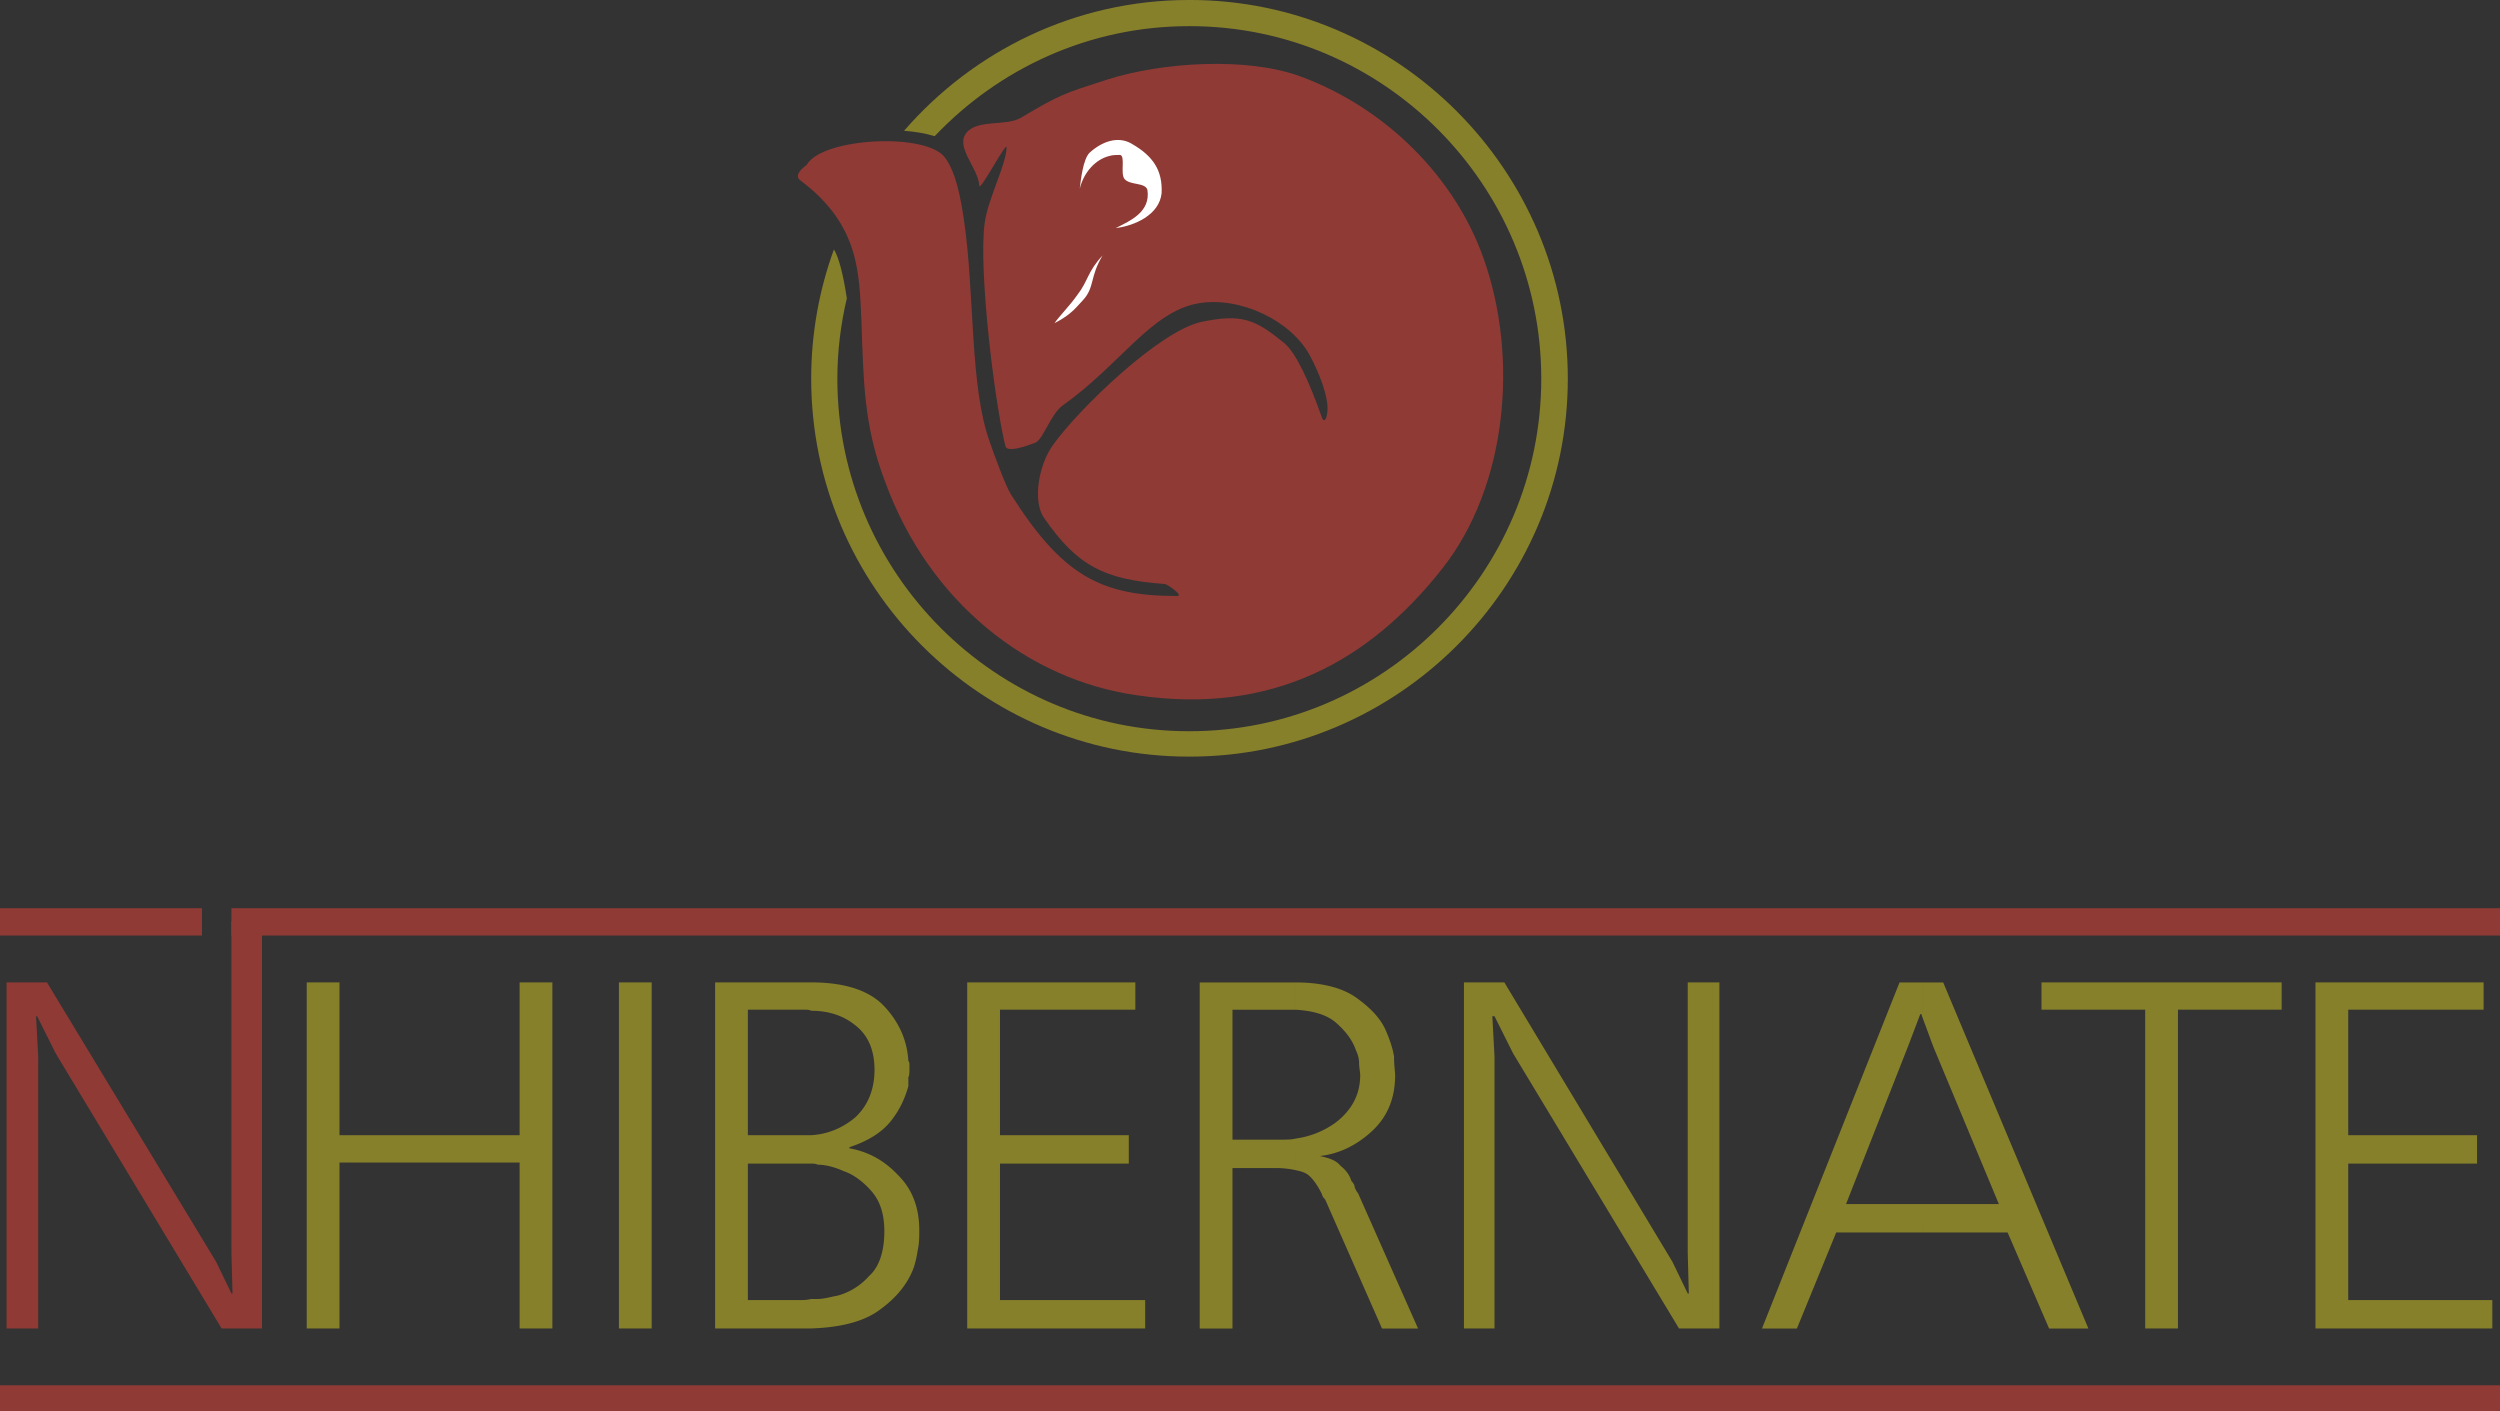
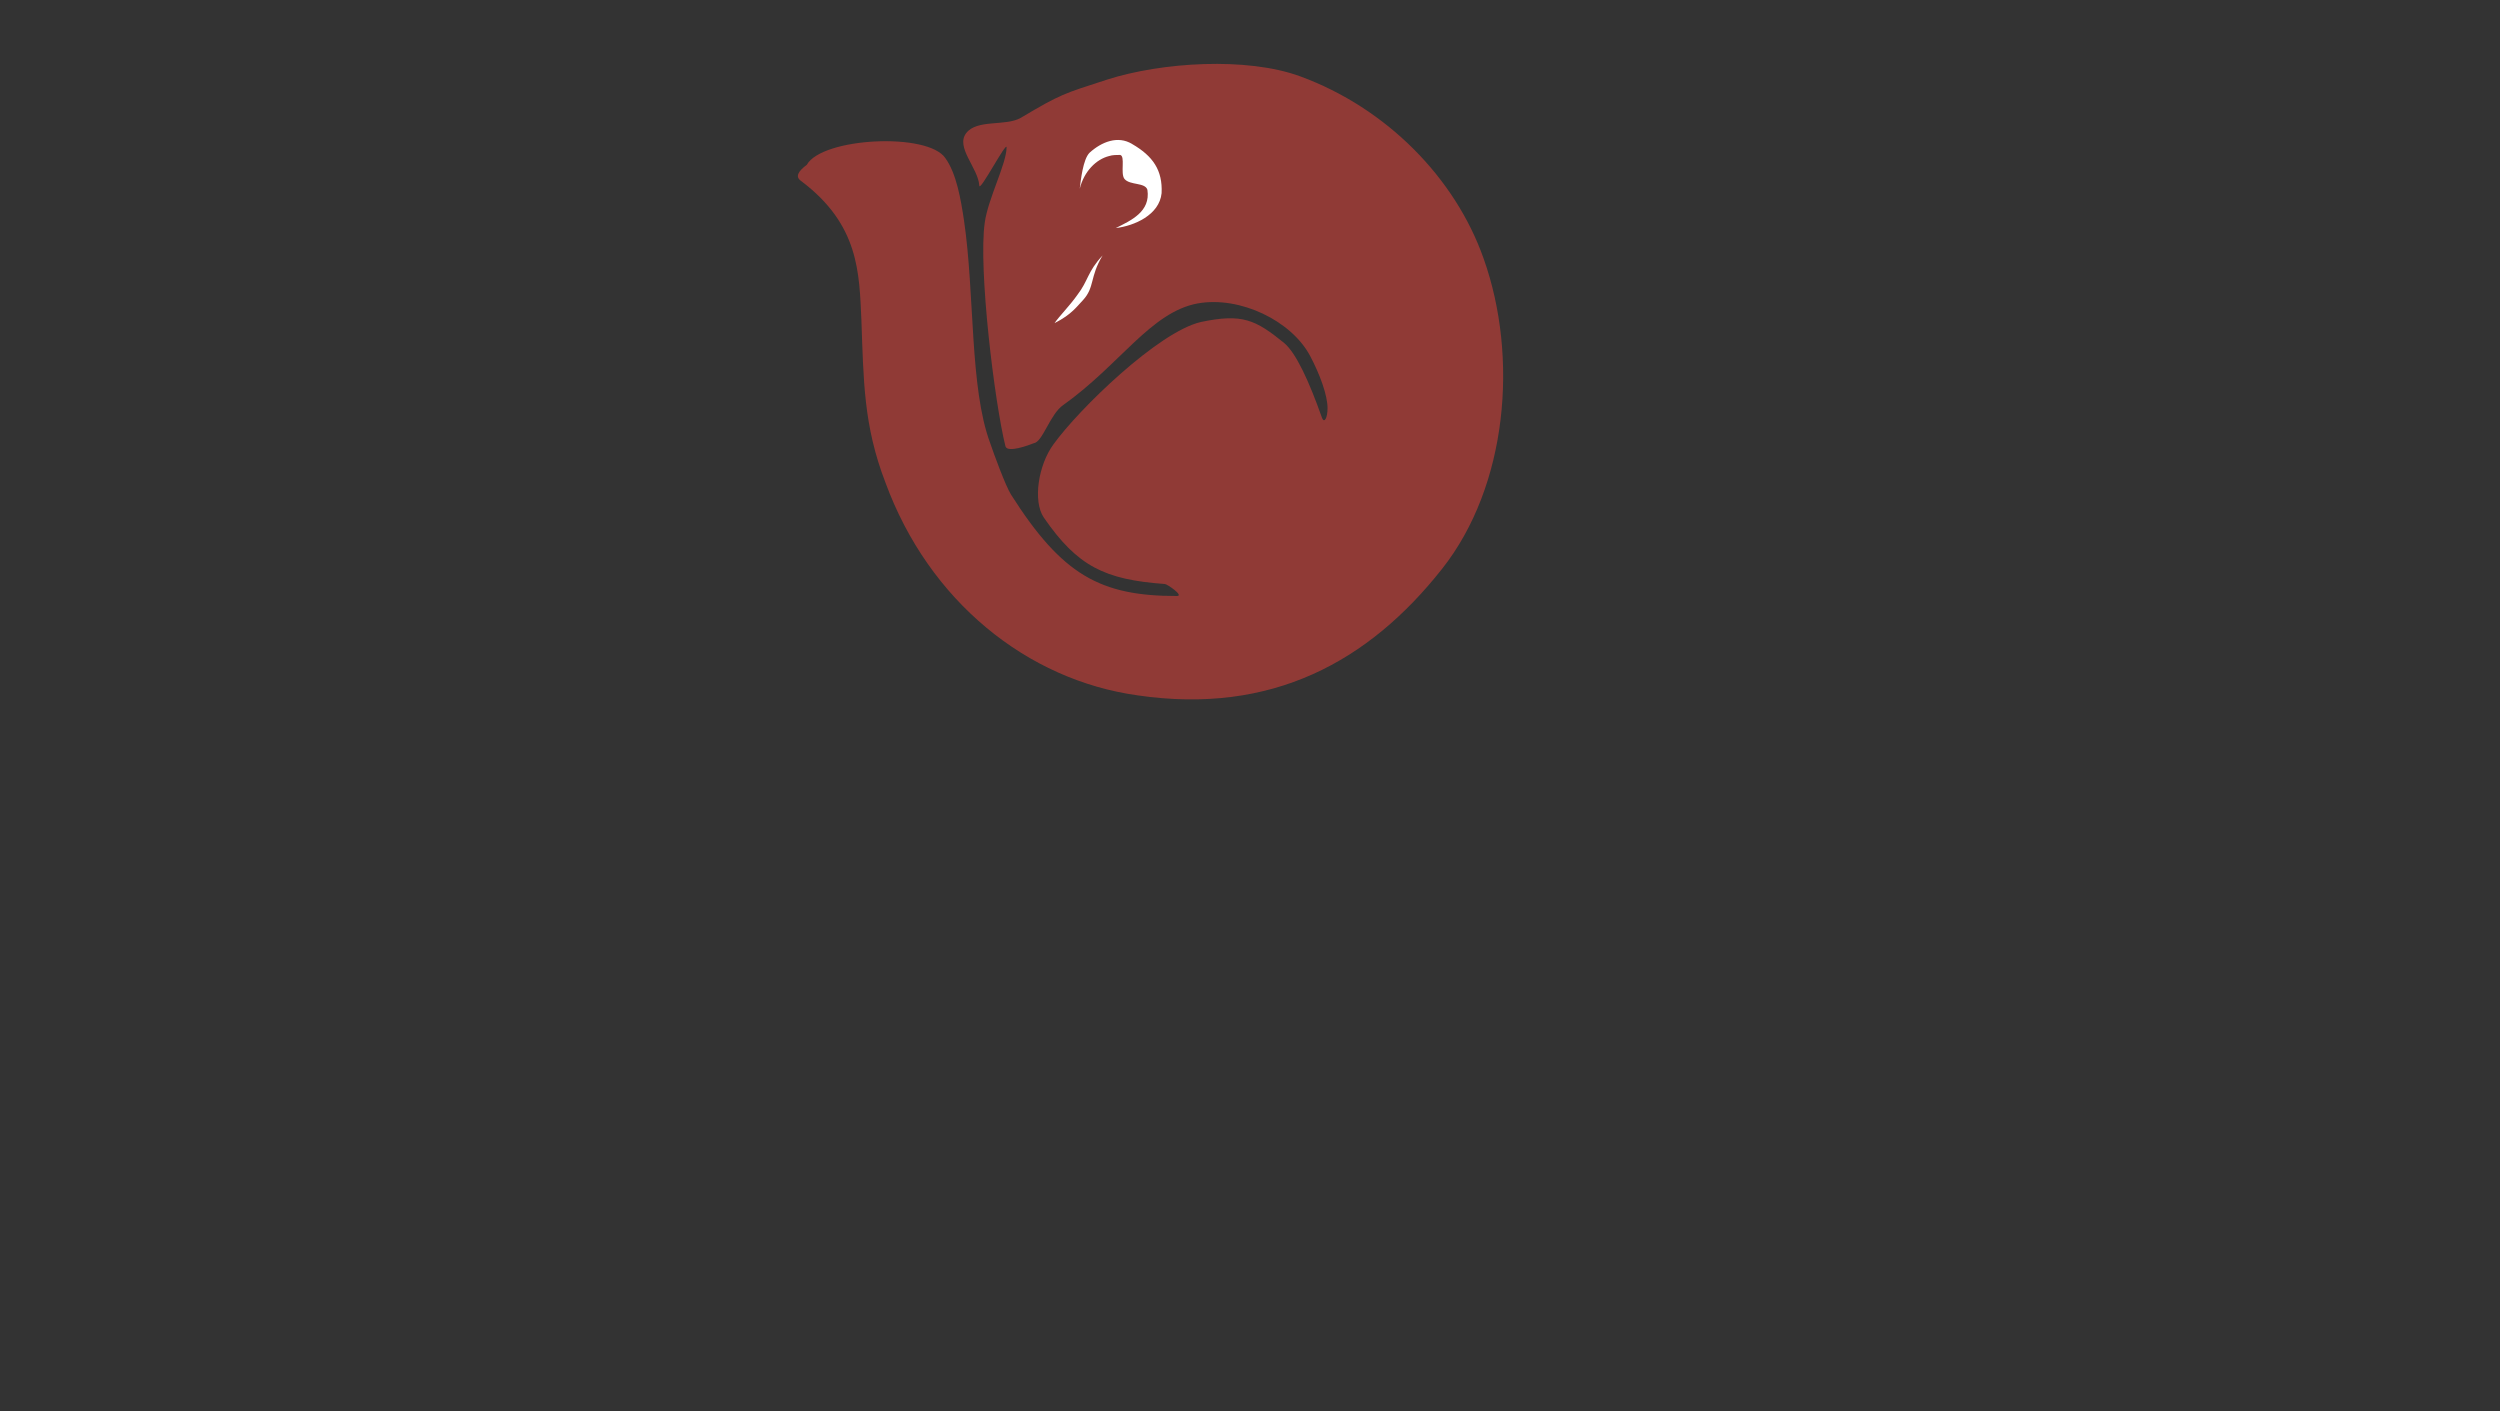
<svg xmlns="http://www.w3.org/2000/svg" width="206.1" height="116.36" fill-rule="evenodd" viewBox="0 0 164.88 93.088">
  <rect x="0" y="0" width="164.88" height="93.088" fill="#333333" stroke="none" />
-   <path d="M152.71 64.79h11.088v1.8h-8.928v8.28h8.496v1.872h-8.496v9h9.504v1.872H152.71zm-18.07 0h15.84v1.8h-6.84v21.024h-2.16V66.59h-6.84zm-7.85 14.62h5.04l-4.32-10.368-.72-1.944v-2.304h1.368l9.576 22.824h-2.592l-2.736-6.336h-5.616zm-5.04 0h5.04v1.872h-5.688l-2.592 6.336h-2.304l9.072-22.824h1.512v2.304l-.072-.216h-.072l-.792 2.088zm-25.2-14.62h2.664l11.088 18.432 1.008 2.088h.072l-.072-2.664V64.79h2.088v22.824h-2.664L99.79 69.47l-1.224-2.448h-.144l.144 2.664v17.928H96.55zm-11.09 10.3a5.81 5.81 0 0 0 2.664-1.08c1.008-.792 1.584-1.8 1.584-3.096 0-.216-.072-.504-.072-.792s-.072-.576-.216-.864c-.216-.648-.648-1.224-1.296-1.8-.576-.504-1.44-.792-2.664-.864v-1.8c1.728 0 3.024.36 3.888.936.936.648 1.656 1.368 2.016 2.16.288.648.504 1.296.576 1.8 0 .576.072 1.008.072 1.224 0 1.512-.504 2.736-1.512 3.672s-2.16 1.512-3.456 1.656c.648.144 1.08.288 1.368.648.36.288.576.576.72 1.008.144.144.216.288.216.432.072.144.144.288.216.36l3.96 8.928h-2.376l-3.744-8.496c-.072-.072-.072-.144-.144-.144 0-.072-.072-.144-.072-.216-.288-.576-.576-1.008-.936-1.296-.216-.144-.432-.216-.792-.288zm-4.176-8.496v8.568h3.168c.36 0 .72 0 1.008-.072v2.088c-.288-.072-.792-.144-1.296-.144h-2.88v10.584h-2.16V64.794h5.904.432v1.8h-.288zM63.79 64.79h11.088v1.8H65.95v8.28h8.496v1.872H65.95v9h9.576v1.872H63.79zM53.5 74.87c1.152-.072 2.088-.504 2.88-1.152.864-.792 1.296-1.872 1.296-3.168s-.432-2.304-1.296-2.952c-.72-.576-1.656-.936-2.88-.936V64.79c2.304 0 3.888.576 4.824 1.584 1.008 1.08 1.512 2.304 1.584 3.6.072.072.072.144.072.288v.216c0 .216 0 .432-.072.576v.576c-.216.792-.576 1.584-1.152 2.304s-1.44 1.296-2.736 1.728v.072c1.224.216 2.304.792 3.24 1.8.936.936 1.368 2.16 1.368 3.6 0 .36 0 .792-.072 1.152-.072.432-.144.864-.288 1.296-.36 1.008-1.08 1.944-2.16 2.736-1.008.792-2.52 1.224-4.608 1.296V85.67h.432c.432 0 .864-.144 1.296-.216.792-.216 1.512-.648 2.088-1.296.648-.576 1.008-1.584 1.008-2.952 0-1.152-.288-2.016-.864-2.664-.504-.576-1.152-1.08-1.8-1.296-.648-.288-1.224-.432-1.728-.432-.144-.072-.288-.072-.432-.072zm-4.176-8.28v8.28h3.672.504v1.872h-.504-3.672v9h3.456c.216 0 .432 0 .72-.072v1.944h-.432-5.904V64.79h6.12.216v1.872c-.144-.072-.288-.072-.432-.072zm-8.504-1.8h2.16v22.824h-2.16zm-20.59 0h2.16v10.08h11.88V64.79h2.16v22.824h-2.16V76.67H22.39v10.944h-2.16z" fill="#87802a" />
  <g fill="#903a36">
-     <path d="M.432 64.79h2.664l11.16 18.432 1.008 2.088h.072l-.072-2.664V60.758h2.016v26.856h-2.664L3.672 69.47l-1.224-2.448h-.072l.144 2.664v17.928H.432z" />
-     <path d="M15.264 59.9h149.62v1.8H15.264zM0 93.09h164.88v-1.728H0z" />
-   </g>
+     </g>
  <path d="M70.49 13.46c.072-.504.36-1.584.72-1.872.72-.576 1.584-.792 2.376-.216 1.008.72 1.44 1.512 1.224 2.736-.216 1.152-1.584 1.656-2.664 1.656.936-.36 1.944-.72 1.944-1.872-.072-.432-.864-.36-1.152-.72-.216-.36.216-1.224-.072-1.296-.216 0-.432-.072-.648 0-.72.072-1.368.648-1.728 1.584zm-1.3 7.49c1.512-1.008 2.16-2.52 2.88-3.816-.648 1.008-.648 2.088-1.296 3.024-.288.432-1.08.648-1.584.792z" fill="#fff" />
-   <path d="M78.4 0c-7.469 0-14.195 3.347-18.775 8.625.711.056 1.391.163 2 .35.007.002.018-.002.025 0 4.231-4.454 10.172-7.25 16.75-7.25h.075c12.744 0 23.175 10.434 23.175 23.25s-10.431 23.25-23.175 23.25H78.4c-12.744 0-23.175-10.434-23.175-23.25 0-1.825.225-3.594.625-5.3-.232-1.536-.515-2.672-.85-3.225-.971 2.662-1.5 5.536-1.5 8.525 0 13.752 11.22 24.925 24.9 24.925h.075c13.68 0 24.925-11.173 24.925-24.925S92.155-.001 78.475-.001z" fill="#87802a" />
  <path d="M97.85 17.06c-1.872-5.328-6.408-9.936-12.096-12.024-3.528-1.296-9.144-.936-12.744.216-2.88.936-3.024.936-5.688 2.52-1.008.576-2.88.072-3.6 1.008s.792 2.304.864 3.456c0 .504 1.8-2.952 1.8-2.52 0 1.08-1.224 3.384-1.44 4.968-.432 3.024.648 11.88 1.368 14.76.144.432 1.512-.072 1.872-.216.576-.072 1.08-1.944 1.944-2.52 3.744-2.664 5.76-6.12 8.856-6.696 2.808-.504 6.192 1.152 7.416 3.456.648 1.224 1.152 2.592 1.152 3.456 0 .648-.216 1.008-.36.648-.864-2.448-1.728-4.32-2.52-4.968-1.872-1.512-2.736-1.944-5.472-1.368-2.808.648-8.064 5.76-9.72 8.064-1.008 1.368-1.368 3.744-.648 4.824 2.232 3.24 4.032 4.104 7.992 4.392.144 0 1.296.792.792.792-5.04 0-7.56-1.368-10.944-6.696-.36-.576-1.152-2.736-1.368-3.384-1.368-3.672-1.008-9.792-1.728-14.688-.216-1.44-.504-3.096-1.224-4.104-1.152-1.728-8.136-1.368-9.144.432-.576.432-.792.792-.36 1.08 3.816 2.88 3.816 6.048 3.96 9.144.144 4.032.144 6.984 1.584 10.728 2.88 7.848 9.36 13.032 16.632 14.04 8.856 1.296 15.264-2.232 20.088-8.352 4.32-5.472 5.04-13.968 2.736-20.448z" fill="#903a36" />
  <path d="M71.21 12.45c.072-.576.216-1.944.648-2.376.792-.72 1.872-1.152 2.808-.576 1.368.792 2.016 1.728 1.944 3.24-.144 1.44-1.8 2.16-3.024 2.304 1.008-.504 2.304-1.08 2.088-2.52-.144-.504-1.152-.288-1.512-.72-.288-.36.072-1.512-.288-1.584-.216 0-.504 0-.72.072-.864.216-1.656 1.008-1.944 2.16zm-1.66 8.86c.288-.432 1.008-1.152 1.512-1.872.72-.936.648-1.512 1.656-2.592-.864 1.44-.504 2.088-1.296 2.952-.36.36-.72.936-1.872 1.512z" fill="#fff" />
-   <path d="M0 59.9h13.32v1.8H0z" fill="#903a36" />
</svg>